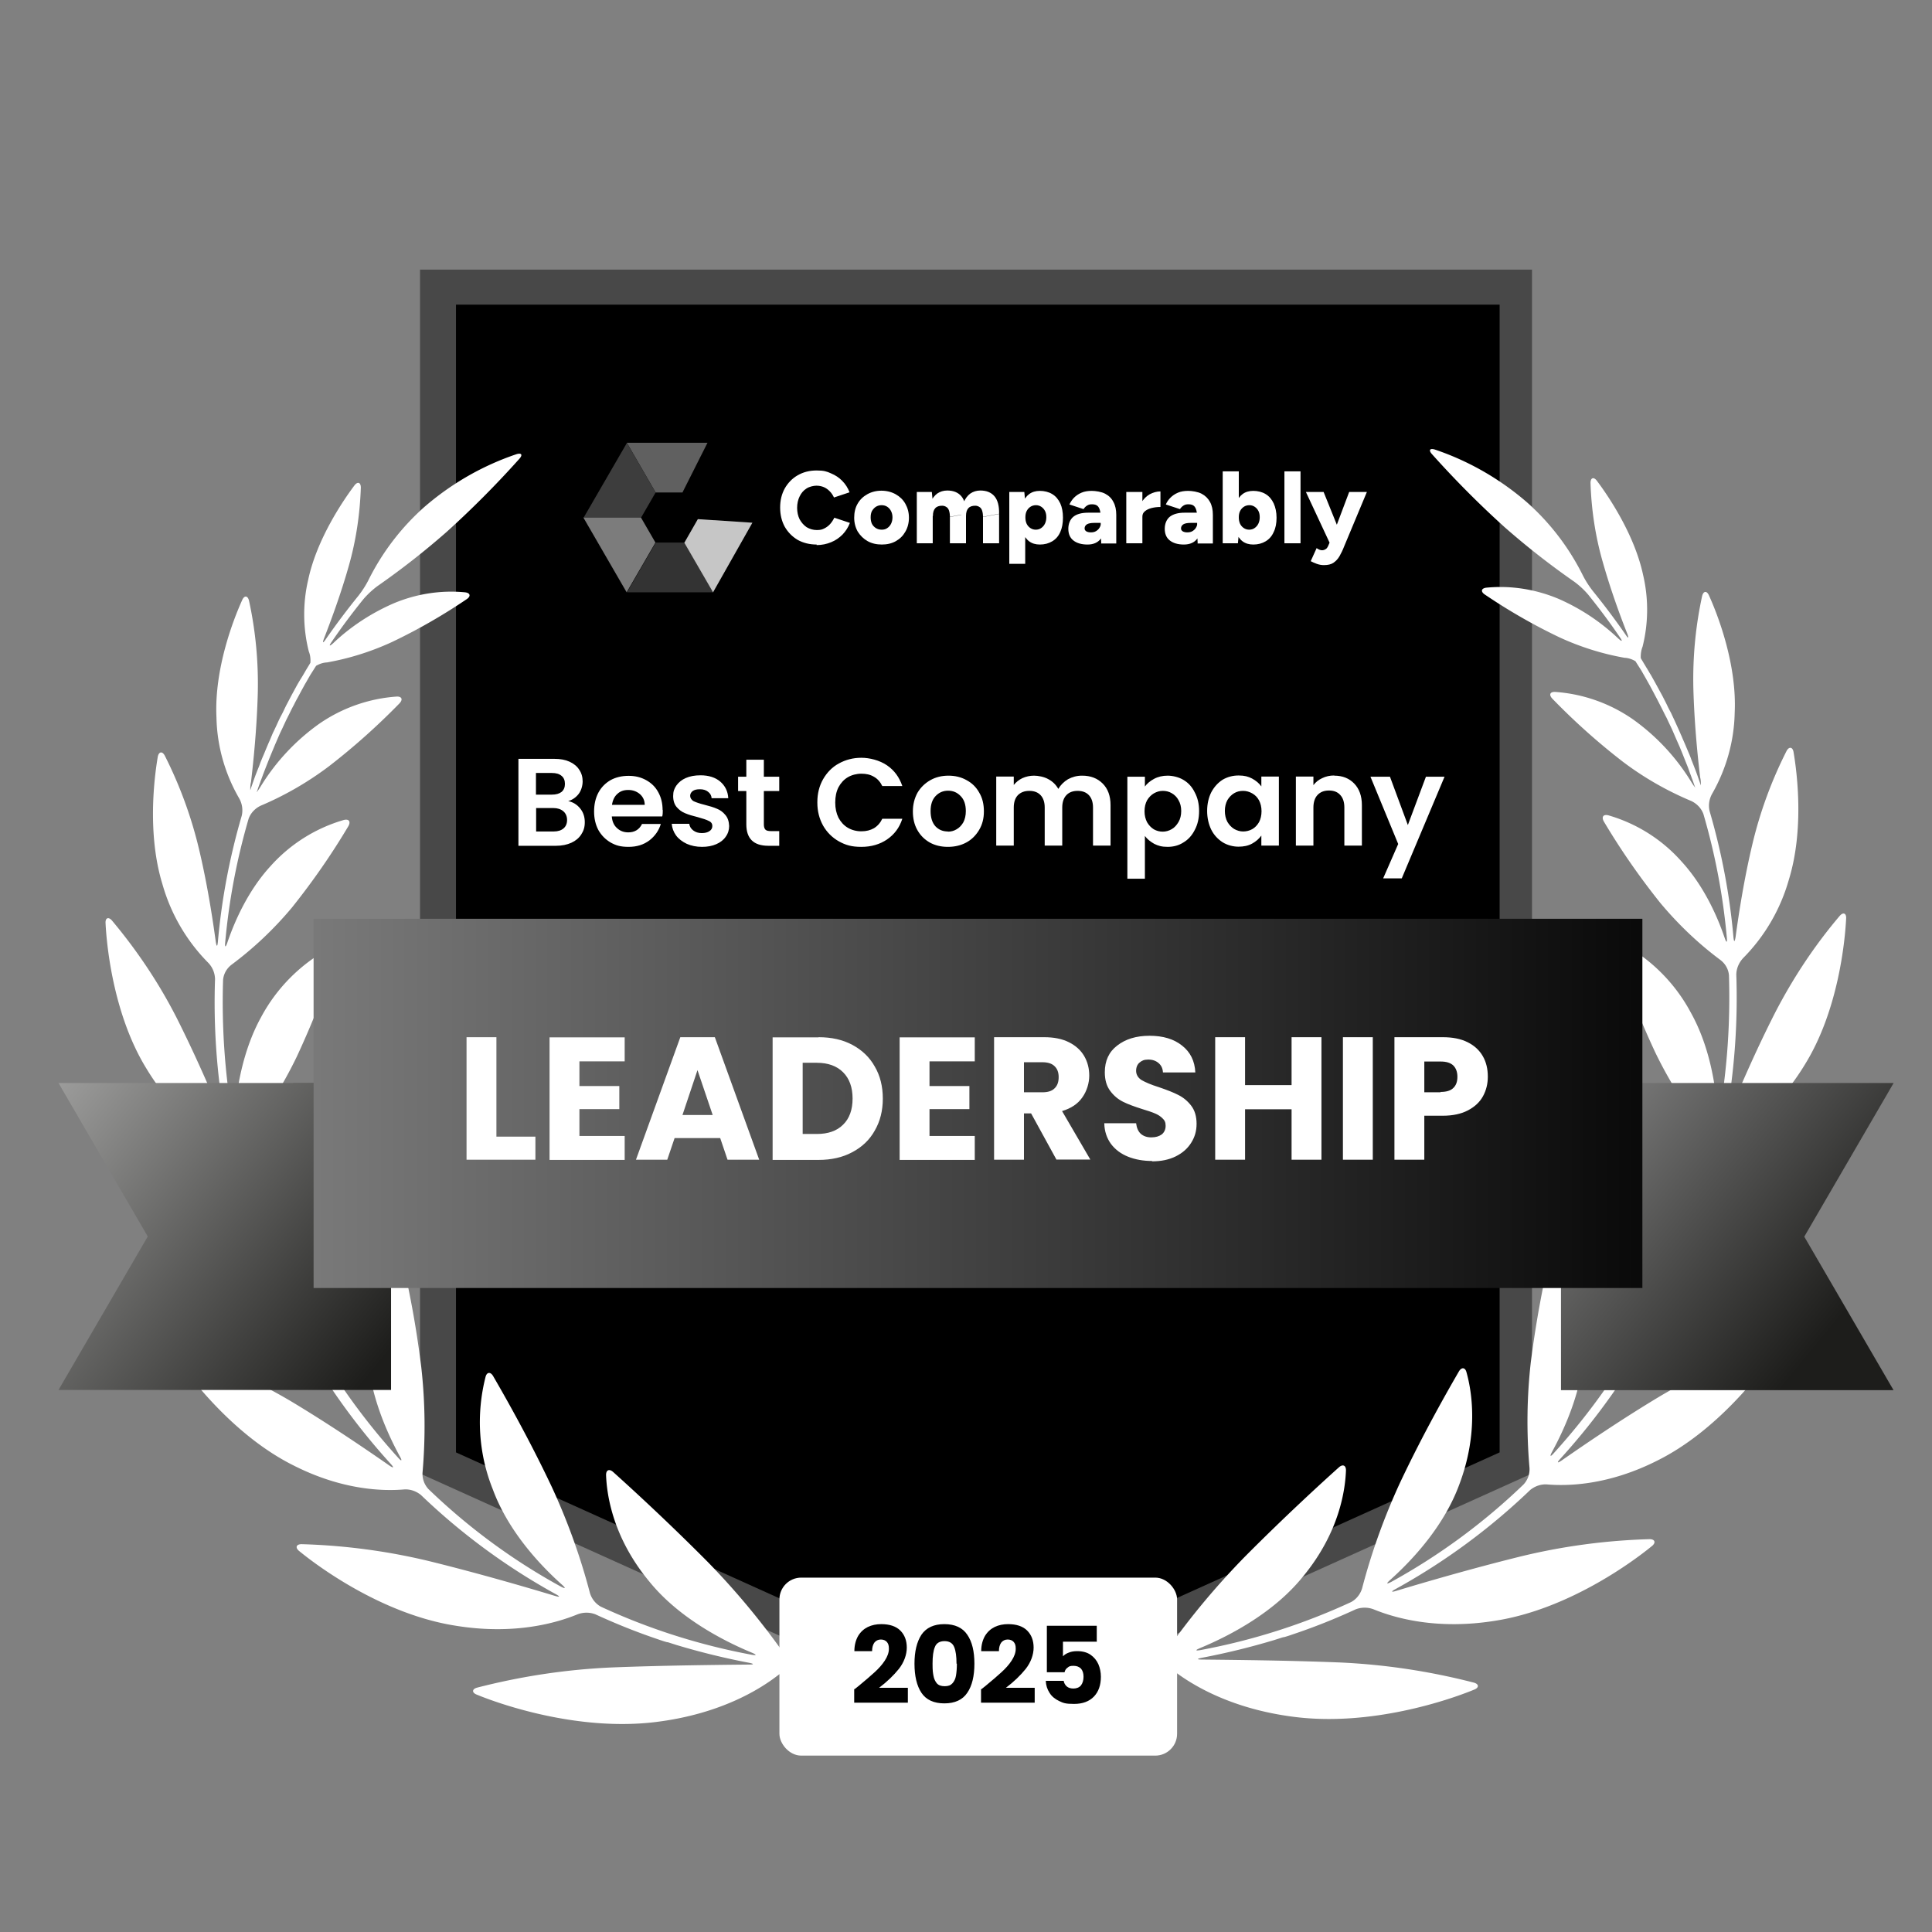
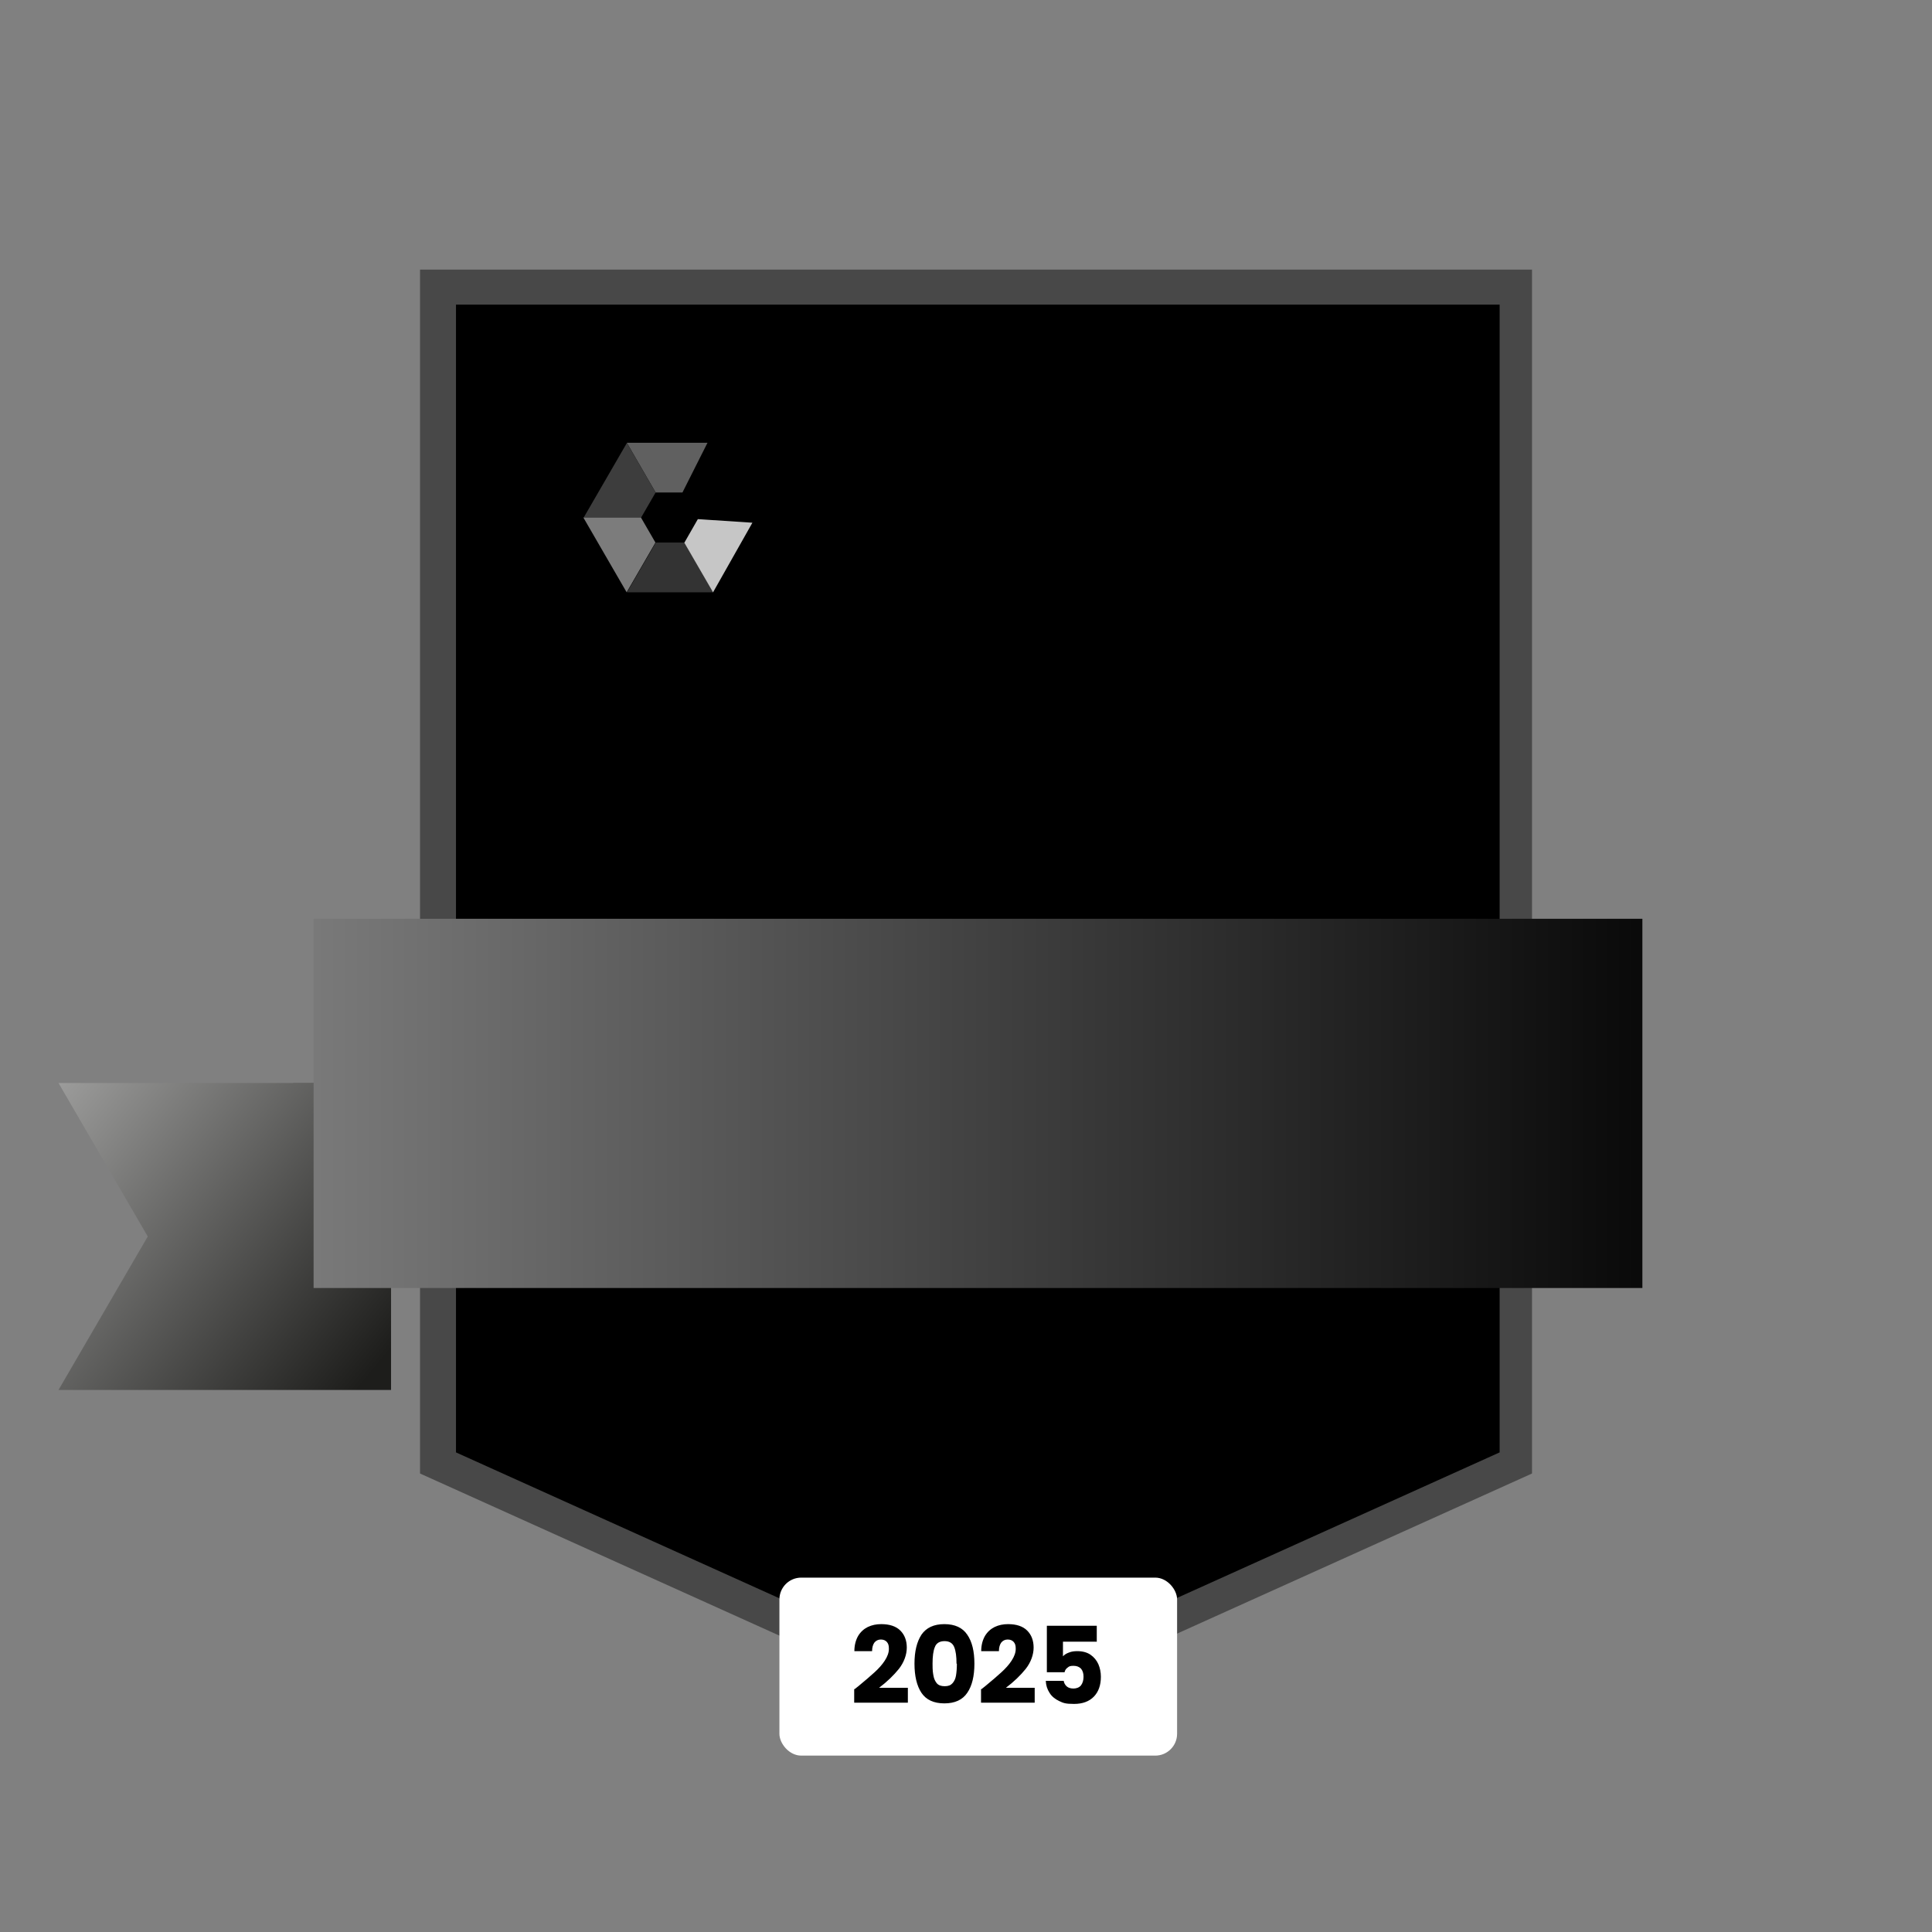
<svg xmlns="http://www.w3.org/2000/svg" id="_Шар_1" data-name="Шар_1" version="1.1" viewBox="0 0 1080 1080">
  <rect x="0" y="0" width="1080" height="1080" fill="#808080" stroke="none" />
  <defs>
    <linearGradient id="_Градієнт_без_назви_27" data-name="Градієнт без назви 27" x1="26.1" y1="472.6" x2="291.6" y2="254.2" gradientTransform="matrix(1 0 0 -1 0 1082)" gradientUnits="userSpaceOnUse">
      <stop offset="0" stop-color="#9d9d9c" />
      <stop offset=".7" stop-color="#1d1d1b" />
    </linearGradient>
    <linearGradient id="_Градієнт_без_назви_20" data-name="Градієнт без назви 20" x1="866.1" y1="472.6" x2="1131.6" y2="254.2" gradientTransform="matrix(1 0 0 -1 0 1082)" gradientUnits="userSpaceOnUse">
      <stop offset="0" stop-color="#878787" />
      <stop offset=".6" stop-color="#1d1d1b" />
    </linearGradient>
    <linearGradient id="_Градієнт_без_назви_11" data-name="Градієнт без назви 11" x1="981.8" y1="616.8" x2="83" y2="616.8" gradientUnits="userSpaceOnUse">
      <stop offset="0" />
      <stop offset="1" stop-color="#878787" />
    </linearGradient>
    <clipPath id="clippath">
      <path style="fill:none" d="M32.7 142.1h1026.7v839.3H32.7z" />
    </clipPath>
    <style>.st8{fill:#fff}</style>
  </defs>
  <g style="clip-path:url(#clippath)">
    <path d="M856.4 823.7 545.6 963.9 234.8 823.7v-673h621.6v673z" style="fill:#484848" />
    <path d="M254.9 811.9V170.3h583.4v641.6L546.6 943.5 254.9 811.9z" />
-     <path class="st8" d="M437.8 923.7c-12.7-17.9-26.7-34.7-42-50.4-22.7-22.9-44.3-42.6-53-50.4-2.2-2-4.1-1.2-4 1.8.4 10.3 3.4 34.3 24.1 59.3 15.8 19.6 39.9 32.6 57.5 39.9 2.8 1.2 2.6 1.6-.3 1.1-29-5.4-57.3-14.4-84.1-26.8-3-1.6-5.2-4.4-6.2-7.6-5.3-20.3-12.4-40-21.2-59.1-13.1-27.8-27.1-52.2-32.9-62.2-1.5-2.6-3.6-2.4-4.3.5-5.3 20.9-3.9 42.9 4.1 62.8 8.4 22.8 25.6 41.6 38.7 53.3 2.2 2 2 2.4-.7 1-27-14.8-51.8-33.1-74-54.5-2.3-2.5-3.5-5.8-3.3-9.2 1.7-19.6 1.5-39.3-.7-58.9-2.7-22-6.7-43.9-12-65.5-.7-2.9-2.6-3.3-4.3-.7a99.97 99.97 0 0 0-13.8 58c1.1 22.4 10.3 43.7 18.1 58 1.5 2.6 1 3-1 .7-20.7-22.8-38.4-48-52.8-75.2-1.4-3.1-1.5-6.6-.3-9.8 7.8-17.9 13.6-36.5 17.5-55.6 4-21.7 6.8-43.6 8.2-65.5.2-3-1.6-4-3.9-2-15.1 13.4-25.7 31-30.5 50.6-5.8 21.8-3.5 44.9-.5 60.8.6 2.9 0 3.1-1.2.4-10.5-23.2-18.7-47.4-24.5-72.2-.6-3.3.3-6.8 2.3-9.5 11.4-14.3 21.2-29.7 29.1-46.1 8.8-18.9 16.5-38.4 22.8-58.3.9-2.9-.6-4.3-3.3-2.9-16.8 8.8-30.6 22.5-39.5 39.2-10.3 18.7-13.8 40.6-14.8 55.8-.2 3-.7 3-1.2 0-4.3-25.3-6-51.1-5.2-76.7.3-3.4 2-6.4 4.7-8.5 12.5-9.3 23.9-20.1 33.9-32.1 11.5-14.4 22-29.5 31.4-45.3 1.5-2.6.4-4.3-2.6-3.5-15.8 4.6-29.9 13.5-40.9 25.8-12.3 13.4-19.9 30.3-24.1 42.7-1 2.9-1.5 2.8-1.2-.2 2.1-23.4 6.5-46.5 13.1-69.1 1.2-3.2 3.6-5.7 6.7-7.2 13.5-5.7 26.3-13.1 38-21.9 14-10.8 27.2-22.6 39.6-35.3 2.1-2.2 1.3-4-1.7-3.8-15.5 1.1-30.5 6.4-43.3 15.3-12.9 9.2-23.8 20.8-32.2 34.3-.8 1.3-1.6 2.6-2.6 3.8 0-.3.2-.5.3-.8.5-1.5 1-3 1.6-4.5.5-1.5 1.1-2.9 1.6-4.4l1.7-4.4 1.7-4.3c.6-1.5 1.2-2.9 1.8-4.4.6-1.4 1.2-2.9 1.8-4.3l1.9-4.4c.6-1.4 1.3-2.8 2-4.3l2-4.3 2.1-4.2c.7-1.4 1.4-2.9 2.2-4.3.7-1.4 1.4-2.8 2.2-4.2l2.3-4.3c.8-1.4 1.5-2.8 2.3-4.1l2.4-4.2 2.6-4.1.7-1.1c1.9-1.1 3.9-1.8 6.1-1.9 12.5-2.2 24.8-6.1 36.3-11.4 14.5-6.9 28.4-14.9 41.7-23.9 2.6-1.7 2.1-3.6-.9-3.9-13.6-1.3-27.3.9-39.9 6.2-12.4 5.4-23.9 12.9-33.7 22.2-2.2 2-2.6 1.7-.9-.7 5.5-8.1 11.4-16 17.7-23.8 2.3-2.7 5-5.2 7.8-7.3 13.5-9.4 26.4-19.5 38.7-30.3 14.3-12.9 27.9-26.6 40.7-40.9 2-2.2 1.3-3.5-1.6-2.6-19 6.4-36.5 16.5-51.6 29.6-12.8 11.4-23.3 25.1-31 40.5-1.6 3.2-3.6 6.3-5.8 9.1-6.4 7.9-12.4 15.9-18.1 24.1-1.7 2.6-2.1 2.3-1-.5 4-10.3 9.4-24.9 13.7-40.1 4.1-14.3 6.3-29.1 6.8-44 0-3-1.8-3.6-3.6-1.2-6.6 8.8-21 30.1-25.8 52.6-3.1 13.2-3 27 .3 40.1.8 2 1.1 4.2.9 6.4l-.7 1.2c-.8 1.3-1.6 2.6-2.4 4-.8 1.4-1.7 2.9-2.6 4.3-.9 1.5-1.6 2.7-2.3 4l-2.4 4.4-2.2 4.2c-.8 1.5-1.5 2.9-2.2 4.4-.7 1.5-1.4 2.8-2.1 4.1-.7 1.4-1.4 3-2.1 4.5-.7 1.5-1.3 2.8-2 4.2-.6 1.4-1.2 2.9-1.9 4.5-.7 1.5-1.2 2.8-1.8 4.2-.6 1.4-1.2 3-1.9 4.5-.6 1.5-1.2 2.8-1.7 4.3-.5 1.4-1.2 3-1.8 4.6-.6 1.5-1.1 2.9-1.6 4.3l-1.6 4.6c0 .3-.2.6-.3.9 0-1.5 0-3 .4-4.5 1.5-12.5 3.3-31 3.8-49.8.4-17.3-1.2-34.6-4.9-51.6-.7-2.9-2.6-3.1-3.8-.4-5 11-15.7 38.7-14.4 65.6.3 15.9 4.7 31.5 12.7 45.3 1.7 3 2.2 6.5 1.4 9.8-6.7 22.9-11.2 46.5-13.3 70.3-.3 3-.7 3-1.2 0-1.8-13.3-4.8-32.6-9.4-51.9-4.3-18-10.7-35.5-19.1-52.1-1.4-2.6-3.3-2.3-3.9.6-2.1 12.3-5.9 43.6 2.6 71.3 4.7 16.6 13.5 31.7 25.6 43.9 2.4 2.5 3.7 5.7 3.8 9.1-.9 26.2.9 52.4 5.4 78.2.5 3 0 3.1-1.1.3-5.9-14.3-15.1-35.7-25.8-56.9-9.9-19.4-22.1-37.6-36.1-54.3-2-2.3-3.8-1.5-3.6 1.5.7 13.9 4.7 51.6 22.7 81 14.8 24.6 32.2 36.7 42.1 42 2.9 1.7 5.1 4.5 6.1 7.7 5.8 25.4 14.2 50.1 25 73.7 1.2 2.7.8 3-1 .6-9.9-12.9-24.9-32.1-41.3-50.7C97.2 653 79.9 637.5 61 624c-2.6-1.7-4.1-.5-3.2 2.3 4.1 13.9 18 52.1 44.5 77.9 21.8 21.5 43.2 28.9 54.6 31.6 3.2.9 6 3 7.7 5.9 14.7 27.7 32.7 53.4 53.8 76.6 2 2.2 1.7 2.6-.8.9-13.5-9.4-33.5-23-54.3-35.5-19.8-11.8-40.9-21.3-62.8-28.4-2.9-.9-4 .7-2.3 3.2 8.1 11.9 32.8 44.2 65.9 60.7 27.4 13.9 50.1 14.4 61.9 13.4 3.4-.2 6.7 1 9.3 3.1 22.6 21.7 47.9 40.3 75.3 55.4 2.6 1.4 2.6 1.9-.4 1-17.2-5.2-42.8-12.6-68.6-19-23.9-5.9-48.4-9.2-73-9.9-3 0-3.7 1.9-1.4 3.8 11.7 9.6 47.1 35.3 87 41.7 33.2 5.5 57-1.5 68.7-6.3 3.2-1.2 6.7-1.2 9.9 0 11.5 5.3 23.2 10 35.1 14 2.8 1 5.2 1.7 5.2 1.6s2.3.7 5.2 1.6c13.3 4 26.8 7.3 40.4 9.9 2.9.6 2.9 1 0 1-19.5.2-48.4.5-76.4 1.6-25.5 1.1-50.8 4.9-75.6 11.3-2.9.8-3 2.8-.2 3.9 14.3 5.9 57.5 20.6 100.2 15.3 35.7-4.4 57.9-18.1 68.3-26.2 2.8-2 6.2-3 9.6-2.8 2 .3 4 .5 6 .7 3 .3 5.4-.6 5.4-1.9s-2.4-2.7-5.4-3.1l-5.2-.6c-3.3-.6-6.3-2.4-8.4-5.1zM653.3 921.1c12.7-17.9 26.8-34.7 42.1-50.4 22.7-22.9 44.3-42.6 53-50.4 2.2-2 4.1-1.2 4 1.8-.4 10.3-3.4 34.3-24.1 59.3-15.8 19.6-39.9 32.6-57.5 39.9-2.8 1.2-2.6 1.6.3 1.1 29-5.4 57.3-14.4 84.1-26.8 3-1.6 5.2-4.4 6.2-7.6 5.3-20.3 12.4-40 21.2-59.1 13.1-27.8 27.1-52.2 32.9-62.2 1.5-2.6 3.6-2.4 4.3.5 2.8 10 7 33.5-4.1 62.8-8.4 22.8-25.6 41.6-38.7 53.3-2.2 2-2 2.4.7 1 26.9-14.8 51.8-33.1 74-54.5 2.3-2.5 3.5-5.8 3.3-9.2-1.7-19.6-1.5-39.3.7-58.9 2.8-22 6.8-43.8 12-65.4.7-2.9 2.7-3.3 4.3-.7 10.4 17.5 15.2 37.7 13.7 58-1.1 22.4-10.3 43.7-18.1 58-1.4 2.6-1 3 1 .7 20.7-22.8 38.4-48 52.8-75.2 1.4-3.1 1.5-6.6.3-9.8-7.7-17.9-13.6-36.5-17.5-55.6-4.1-21.7-6.8-43.6-8.2-65.5-.2-3 1.6-4 3.9-2 15.1 13.3 25.7 30.9 30.5 50.5 5.8 21.8 3.5 44.9.5 60.8-.6 2.9 0 3.1 1.2.4 10.5-23.2 18.7-47.4 24.5-72.2.5-3.3-.3-6.8-2.3-9.5-11.4-14.3-21.2-29.7-29.1-46.1-8.8-18.9-16.5-38.4-22.8-58.3-.9-2.9.6-4.3 3.3-2.9 16.8 8.8 30.6 22.5 39.5 39.2 10.5 18.8 13.9 40.7 14.9 55.8.2 3 .7 3 1.2 0 4.3-25.3 6-51.1 5.2-76.7-.3-3.4-2-6.4-4.7-8.5-12.5-9.3-23.8-20.1-33.8-32.1-11.5-14.4-22-29.5-31.4-45.3-1.5-2.6-.4-4.3 2.6-3.5 15.8 4.6 29.9 13.5 40.8 25.8 12.3 13.4 19.9 30.3 24.1 42.7 1 2.9 1.5 2.8 1.2-.2-2.1-23.4-6.5-46.5-13.1-69.1-1.2-3.2-3.6-5.7-6.7-7.2-13.6-5.7-26.4-13-38.2-21.9-14-10.8-27.2-22.6-39.5-35.3-2.1-2.2-1.4-4 1.7-3.8 15.5 1.1 30.5 6.4 43.3 15.3 12.9 9.2 23.8 20.8 32.2 34.3.8 1.3 1.6 2.6 2.6 3.8 0-.3-.2-.5-.3-.8-.5-1.5-1-3-1.6-4.5-.5-1.5-1.1-2.9-1.6-4.4s-1.1-2.9-1.7-4.4l-1.7-4.3c-.6-1.5-1.2-2.9-1.8-4.4l-1.9-4.3-1.9-4.4c-.6-1.4-1.3-2.8-2-4.3-.7-1.4-1.3-2.9-2.1-4.3l-2.1-4.2-2.2-4.3c-.7-1.4-1.5-2.8-2.2-4.2l-2.3-4.3-2.3-4.1-2.4-4.2-2.6-4.1-.7-1.1c-1.9-1.1-3.9-1.8-6.1-1.9-12.5-2.2-24.8-6.1-36.3-11.4-14.5-6.9-28.4-14.9-41.7-23.9-2.6-1.7-2.1-3.6.9-3.9 13.7-1.3 27.4.9 40.1 6.2 12.4 5.4 23.7 12.9 33.5 22.2 2.2 2 2.6 1.7.9-.7-5.5-8.1-11.4-16-17.7-23.8-2.3-2.7-5-5.2-7.9-7.3-13.5-9.4-26.4-19.5-38.7-30.3-14.3-12.9-27.9-26.6-40.7-40.9-2-2.2-1.3-3.5 1.6-2.6 19 6.4 36.5 16.5 51.6 29.6 12.8 11.4 23.3 25.1 31 40.5 1.6 3.2 3.6 6.3 5.8 9.1 6.4 7.9 12.4 15.9 18.1 24.1 1.7 2.6 2.1 2.3 1-.5-4.1-10.3-9.4-24.9-13.7-40.1-4.1-14.3-6.3-29.1-6.8-44 0-3 1.8-3.6 3.6-1.2 6.6 8.8 21 30.1 25.8 52.6 3.1 13.2 3 27-.3 40.1-.8 2-1.1 4.2-1 6.4l.7 1.2 2.4 4c.9 1.4 1.7 2.9 2.6 4.3l2.3 4.1c.8 1.5 1.6 2.9 2.4 4.4.8 1.5 1.5 2.7 2.2 4.1.7 1.4 1.5 2.9 2.2 4.4.7 1.5 1.4 2.8 2.1 4.1l2.1 4.5 1.9 4.2c.7 1.5 1.3 3 2 4.5.6 1.5 1.2 2.8 1.8 4.2l1.9 4.5c.6 1.4 1.2 2.8 1.7 4.3.6 1.5 1.2 3 1.8 4.6.6 1.5 1.1 2.9 1.6 4.3l1.6 4.6.3.9c0-1.5 0-3-.4-4.5-1.5-12.5-3.3-31-3.8-49.8-.4-17.3 1.2-34.6 4.9-51.6.7-2.9 2.6-3.1 3.8-.4 5 11 15.7 38.7 14.4 65.6-.3 15.9-4.7 31.5-12.6 45.3-1.7 3-2.2 6.5-1.4 9.8 6.7 22.9 11.2 46.5 13.3 70.3.3 3 .7 3 1.2 0 1.8-13.3 4.8-32.6 9.4-51.9 4.3-18.1 10.7-35.5 19.1-52.1 1.4-2.6 3.4-2.3 3.9.6 2.1 12.3 5.9 43.6-2.6 71.3-4.7 16.6-13.5 31.7-25.6 43.9-2.3 2.5-3.7 5.7-3.8 9.1.9 26.2-.9 52.4-5.4 78.2-.5 3 0 3.1 1.1.3 5.9-14.3 15.1-35.7 25.9-56.9 10-19.4 22.1-37.7 36.2-54.3 2-2.3 3.8-1.5 3.6 1.5-.7 13.9-4.7 51.6-22.7 81-14.8 24.6-32.2 36.7-42.1 42-2.9 1.7-5.1 4.5-6.1 7.7-5.8 25.4-14.2 50.1-25 73.7-1.2 2.7-.8 3 1 .6 9.9-12.9 24.9-32.1 41.3-50.7 15.4-17.4 32.7-32.9 51.6-46.4 2.6-1.7 4.1-.5 3.2 2.3-4.2 13.8-18.2 52-44.7 77.7-21.8 21.5-43.2 28.9-54.6 31.6-3.3.9-6.1 3-7.9 5.9-14.6 27.7-32.7 53.4-53.8 76.6-2 2.2-1.7 2.6.8.9 13.5-9.4 33.5-23 54.3-35.5 19.8-11.8 40.9-21.3 62.8-28.4 2.9-.9 4.1.7 2.4 3.2-8.2 11.9-32.8 44.2-65.9 60.7-27.4 13.9-50.1 14.4-61.9 13.4-3.4-.2-6.7 1-9.3 3.1-22.6 21.7-47.9 40.3-75.3 55.4-2.6 1.4-2.5 1.9.4 1 17.2-5.2 42.8-12.6 68.6-19 23.9-5.9 48.4-9.2 73-9.9 3 0 3.7 1.9 1.4 3.8-11.7 9.6-47.2 35.3-87 41.7-33.2 5.5-57-1.5-68.7-6.3-3.2-1.2-6.7-1.2-9.9 0-11.5 5.3-23.2 10-35.2 14-2.8 1-5.2 1.7-5.2 1.6s-2.3.7-5.2 1.6c-13.3 4-26.8 7.3-40.4 9.9-3 .6-2.9 1 0 1 19.5.2 48.4.5 76.4 1.6 25.5 1.1 50.8 4.9 75.6 11.3 2.9.8 3 2.8.2 3.9-14.3 5.9-57.5 20.6-100.2 15.3-35.7-4.4-57.9-18.1-68.3-26.2-2.8-2-6.2-3-9.6-2.8-2 .3-4 .5-6 .7-3 .3-5.4-.6-5.4-1.9s2.4-2.7 5.4-3.1l5.2-.6c3.2-.6 6.2-2.4 8.2-5z" />
    <path d="M163.8 605.4H32.7l49.9 85.8L32.7 777h185.9V605.3h-54.8z" style="fill:url(#_Градієнт_без_назви_27)" />
-     <path d="M1058.5 605.4H872.6v171.7h185.9l-49.9-85.8 49.9-85.8z" style="fill:url(#_Градієнт_без_назви_20)" />
    <path d="M918.1 720V513.6H175.3V720h742.8z" style="fill:url(#_Градієнт_без_назви_11)" />
    <path d="m350.4 247.5 16.1 27.8h15l14-27.8h-45z" style="fill:#606060" />
    <path d="m350.4 247.5 16.1 27.8-8.1 14h-32.1l24.2-41.8z" style="fill:#3d3d3d" />
    <path d="M326.2 289.3h32.1l8.1 14-16.1 27.8-24.2-41.8z" style="fill:#7c7c7c" />
    <path d="M366.5 303.3h16.2l16.1 27.8h-48.3l16.1-27.8z" style="fill:#333" />
    <path d="m382.6 303.3 7.5-13.1 30.5 2-22 38.9-16.1-27.8z" style="fill:#c6c6c6" />
-     <path class="st8" d="M740 315.9c-1.2 0-2.5-.2-3.9-.7-1.3-.5-2.5-1-3.4-1.5l3.3-7.3c.5.4 1.1.7 1.6.9.5.2 1 .3 1.4.3.7 0 1.4-.2 2-.6.6-.3 1-.9 1.4-1.7l3.4-8 8.4-22.3h9.9l-12.7 30.4c-.8 2.1-1.7 3.9-2.6 5.5-.9 1.6-2.1 2.8-3.4 3.7-1.3.9-3.1 1.3-5.3 1.3zm3.4-12.2L730 275h9.9l9 22.3 3 6.4h-8.6zM718 303.7v-40.2h9v40.2h-9zM683.5 303.7v-40.2h9v34.9l-.5 5.3h-8.5zm17.1.7c-2.4 0-4.4-.6-6-1.8-1.6-1.2-2.8-3-3.6-5.2-.8-2.3-1.2-4.9-1.2-8s.4-5.8 1.2-8c.8-2.3 2-4 3.6-5.2 1.6-1.2 3.6-1.8 6-1.8s5 .6 6.9 1.8c2 1.2 3.4 2.9 4.5 5.2 1 2.2 1.6 4.9 1.6 8s-.5 5.8-1.6 8c-1 2.3-2.5 4-4.5 5.2-2 1.2-4.3 1.8-6.9 1.8zm-2.3-8.3c1.1 0 2.2-.3 3-.9.9-.6 1.6-1.4 2.1-2.4s.8-2.2.8-3.6-.2-2.5-.7-3.5c-.5-1-1.2-1.8-2.1-2.4-.9-.6-1.9-.9-3-.9s-2.2.3-3.1.9c-.9.6-1.6 1.4-2.1 2.4s-.7 2.2-.7 3.5.2 2.5.7 3.6c.5 1 1.2 1.8 2.1 2.4.9.6 1.9.9 3 .9zM669.5 303.7l-.3-6.2v-8.1c0-1.5-.1-2.9-.4-4-.3-1.1-.7-2-1.4-2.6-.7-.6-1.7-.9-3-.9s-2 .2-2.8.7c-.8.5-1.4 1.1-2 2l-7.9-2.6c.6-1.4 1.5-2.7 2.6-3.8 1.1-1.1 2.5-2.1 4.2-2.8 1.6-.7 3.6-1 5.7-1s5.5.5 7.5 1.6c2.1 1.1 3.6 2.6 4.7 4.6 1.1 2 1.6 4.4 1.6 7.2v16h-8.6zm-7.7.7c-3.4 0-6-.8-7.9-2.3-1.9-1.5-2.8-3.7-2.8-6.5s1-5.3 2.9-6.8c2-1.5 4.7-2.2 8.2-2.2h7.9v5.7h-4.5c-1.9 0-3.3.3-4.1.8-.8.5-1.3 1.3-1.3 2.2s.3 1.2.9 1.7c.7.4 1.5.6 2.6.6s2.1-.2 2.9-.7c.8-.5 1.5-1.1 2-2 .5-.8.7-1.7.7-2.6h2.4c0 3.8-.8 6.8-2.5 8.9-1.6 2.1-4.1 3.2-7.4 3.2zM636.2 288.8c0-3.1.6-5.7 1.8-7.8 1.3-2.1 2.8-3.6 4.7-4.7 1.9-1 3.9-1.6 6-1.6v8.7c-1.8 0-3.4.2-5 .6-1.5.4-2.8 1-3.7 1.8-1 .8-1.4 1.8-1.4 3h-2.4zm-6.6 14.9V275h9v28.7h-9zM615.6 303.7l-.3-6.2v-8.1c0-1.5-.1-2.9-.4-4-.3-1.1-.7-2-1.4-2.6-.7-.6-1.7-.9-3-.9s-2 .2-2.8.7c-.8.5-1.4 1.1-2 2l-7.9-2.6c.7-1.4 1.5-2.7 2.6-3.8 1.1-1.1 2.5-2.1 4.2-2.8 1.6-.7 3.6-1 5.7-1s5.5.5 7.5 1.6c2.1 1.1 3.6 2.6 4.6 4.6 1.1 2 1.6 4.4 1.6 7.2v16h-8.6zm-7.7.7c-3.4 0-6-.8-7.9-2.3-1.9-1.5-2.8-3.7-2.8-6.5s1-5.3 2.9-6.8 4.7-2.2 8.2-2.2h7.9v5.7h-4.5c-1.9 0-3.3.3-4.1.8-.8.5-1.3 1.3-1.3 2.2s.3 1.2.9 1.7c.7.4 1.5.6 2.6.6s2.1-.2 2.9-.7c.8-.5 1.5-1.1 2-2 .5-.8.7-1.7.7-2.6h2.4c0 3.8-.8 6.8-2.5 8.9-1.6 2.1-4.1 3.2-7.3 3.2zM564.2 315.2V275h8.4l.5 5.3v34.9h-9zm17.1-10.8c-2.4 0-4.4-.6-6-1.8-1.6-1.2-2.8-3-3.6-5.2-.8-2.3-1.2-4.9-1.2-8s.4-5.8 1.2-8c.8-2.3 2-4 3.6-5.2 1.6-1.2 3.6-1.8 6-1.8s5 .6 6.9 1.8c2 1.2 3.4 2.9 4.5 5.2 1 2.2 1.5 4.9 1.5 8s-.5 5.8-1.5 8c-1 2.3-2.5 4-4.5 5.2-2 1.2-4.3 1.8-6.9 1.8zm-2.3-8.3c1.1 0 2.2-.3 3-.9.9-.6 1.6-1.4 2.1-2.4s.8-2.2.8-3.6-.2-2.5-.7-3.5c-.5-1-1.2-1.8-2.1-2.4-.9-.6-1.9-.9-3-.9s-2.2.3-3.1.9c-.9.6-1.6 1.4-2.1 2.4s-.7 2.2-.7 3.5.2 2.5.7 3.6c.5 1 1.2 1.8 2.1 2.4.9.6 1.9.9 3 .9zM512.5 303.7V275h8.4l.5 5.3v23.4h-9zm18.5 0V289l9-1.7v16.4h-9zm18.5 0V289l9-1.7v16.4h-9zM531 289c0-1.5-.2-2.7-.5-3.6-.3-.9-.8-1.6-1.5-2-.6-.4-1.4-.7-2.3-.7-1.7 0-3 .4-3.9 1.4-.9 1-1.3 2.4-1.3 4.4h-2.7c0-3 .5-5.6 1.4-7.7.9-2.1 2.2-3.8 3.7-4.9 1.6-1.1 3.5-1.7 5.6-1.7 3.5 0 6.1 1.1 7.9 3.2 1.8 2.1 2.6 5.4 2.6 9.8l-9 1.7zm18.5 0c0-1.5-.2-2.7-.5-3.6-.3-.9-.8-1.6-1.5-2-.6-.4-1.4-.7-2.3-.7-1.7 0-3 .4-3.9 1.4-.9 1-1.3 2.4-1.3 4.4h-2.6c0-3 .4-5.6 1.3-7.7.9-2.1 2.2-3.8 3.7-4.9 1.6-1.1 3.5-1.7 5.6-1.7 3.5 0 6.1 1.1 7.9 3.2 1.8 2.1 2.7 5.4 2.6 9.8l-9 1.7zM493 304.4c-3 0-5.7-.6-8-1.9-2.3-1.3-4.1-3.1-5.5-5.3-1.3-2.3-2-4.9-2-7.8s.6-5.6 1.9-7.8c1.3-2.3 3.1-4 5.4-5.3 2.3-1.3 5-2 7.9-2s5.7.7 8 2 4.1 3 5.4 5.3c1.3 2.3 2 4.9 2 7.8s-.7 5.6-2 7.8c-1.3 2.3-3 4-5.3 5.3-2.3 1.3-4.9 1.9-7.9 1.9zm0-8.3c1.1 0 2.2-.3 3-.9.9-.6 1.6-1.4 2.1-2.4s.8-2.2.8-3.6-.3-2.5-.8-3.5-1.2-1.8-2.1-2.4c-.9-.6-2-.9-3.2-.9s-2.2.3-3.2.9c-.9.6-1.6 1.4-2.2 2.4-.5 1-.7 2.2-.7 3.5s.2 2.5.7 3.6c.5 1 1.3 1.8 2.2 2.4 1 .6 2 .9 3.3.9zM456.5 304.4c-4 0-7.5-.9-10.6-2.6-3-1.8-5.4-4.2-7.2-7.3-1.7-3.1-2.6-6.7-2.6-10.8s.9-7.6 2.6-10.7c1.8-3.1 4.2-5.6 7.2-7.3 3.1-1.8 6.6-2.7 10.6-2.7s5.6.5 8 1.6c2.4 1 4.6 2.4 6.3 4.2 1.8 1.8 3.2 4 4.1 6.4l-8.7 2.9c-.6-1.3-1.4-2.5-2.4-3.5s-2.1-1.8-3.3-2.3c-1.2-.5-2.6-.8-4.1-.8s-4 .5-5.6 1.6c-1.6 1-2.9 2.5-3.8 4.4-.9 1.8-1.4 4-1.4 6.4s.5 4.6 1.4 6.4c1 1.8 2.3 3.3 3.9 4.4 1.7 1 3.6 1.6 5.7 1.6s3-.3 4.2-.9c1.2-.6 2.3-1.4 3.2-2.4.9-1 1.7-2.2 2.4-3.6l8.7 2.9c-.9 2.4-2.3 4.6-4.1 6.5-1.8 1.8-3.9 3.3-6.4 4.3-2.4 1-5.1 1.6-8.1 1.6zM317.5 447.8c2.7.5 5 1.9 6.8 4.1 1.8 2.2 2.6 4.8 2.6 7.7s-.7 4.9-2 6.9-3.1 3.5-5.5 4.6c-2.4 1.1-5.3 1.7-8.6 1.7h-21v-48.6h20.1c3.3 0 6.1.5 8.5 1.6 2.4 1.1 4.2 2.6 5.4 4.5 1.3 1.9 1.9 4.1 1.9 6.5s-.8 5.2-2.3 7.1c-1.5 1.9-3.5 3.3-6 4zm-17.9-3.6h8.9c2.3 0 4.1-.5 5.4-1.5 1.3-1.1 1.9-2.6 1.9-4.5s-.6-3.5-1.9-4.5c-1.3-1.1-3-1.6-5.4-1.6h-8.9v12.2zm9.9 20.6c2.4 0 4.2-.6 5.5-1.7 1.3-1.1 2-2.7 2-4.7s-.7-3.7-2.1-4.9c-1.4-1.2-3.3-1.8-5.6-1.8h-9.6v13.1h9.8zm61-12.2c0 1.4 0 2.6-.3 3.8H342c.2 2.8 1.2 5 2.9 6.5 1.7 1.6 3.8 2.4 6.3 2.4 3.6 0 6.2-1.6 7.7-4.7h10.5c-1.1 3.7-3.3 6.8-6.4 9.2-3.2 2.4-7 3.6-11.6 3.6s-7.1-.8-10-2.4c-2.9-1.7-5.2-4-6.9-7-1.6-3-2.4-6.5-2.4-10.4s.8-7.5 2.4-10.5c1.6-3 3.9-5.3 6.8-7 2.9-1.6 6.3-2.4 10.1-2.4s6.9.8 9.8 2.4c2.9 1.6 5.2 3.8 6.8 6.8 1.6 2.9 2.4 6.2 2.4 10zm-10.1-2.7c0-2.5-1-4.5-2.7-6-1.8-1.5-3.9-2.3-6.5-2.3s-4.5.7-6.1 2.2c-1.6 1.4-2.6 3.5-3 6.1h18.3zm32 23.5c-3.2 0-6-.6-8.5-1.7-2.5-1.2-4.5-2.7-6-4.7-1.4-2-2.2-4.1-2.4-6.5h9.8c.2 1.5.9 2.7 2.2 3.7 1.3 1 2.9 1.5 4.8 1.5s3.3-.4 4.3-1.1c1.1-.7 1.6-1.7 1.6-2.9s-.6-2.2-2-2.8c-1.3-.7-3.3-1.3-6.1-2.1-2.9-.7-5.2-1.4-7.1-2.2-1.8-.7-3.4-1.9-4.7-3.4-1.3-1.5-2-3.6-2-6.2s.6-4.1 1.8-5.9c1.3-1.8 3-3.2 5.3-4.2s5-1.5 8.2-1.5c4.6 0 8.3 1.2 11 3.5 2.7 2.3 4.3 5.4 4.5 9.3h-9.3c-.1-1.5-.8-2.7-2-3.6-1.1-.9-2.6-1.4-4.5-1.4s-3.1.3-4.1 1c-.9.7-1.4 1.6-1.4 2.7s.7 2.3 2 3c1.3.6 3.3 1.3 6.1 2s5.1 1.4 6.9 2.2c1.8.7 3.4 1.9 4.7 3.5 1.3 1.5 2 3.6 2.1 6.1 0 2.2-.6 4.2-1.9 6-1.2 1.8-3 3.2-5.3 4.2s-4.9 1.5-8 1.5zm34.6-31.2v18.7c0 1.3.3 2.3.9 2.9.6.6 1.7.8 3.2.8h4.5v8.2h-6.1c-8.2 0-12.3-4-12.3-12v-18.6h-4.6v-8h4.6v-9.5h9.8v9.5h8.6v8H427zm29.9 6.2c0-4.8 1.1-9.1 3.2-12.8 2.2-3.8 5.1-6.8 8.8-8.8 3.8-2.1 8-3.2 12.6-3.2s10.2 1.4 14.3 4.2c4.1 2.8 6.9 6.6 8.6 11.6h-11.2c-1.1-2.3-2.7-4.1-4.7-5.2-2-1.2-4.3-1.7-7-1.7s-5.4.7-7.6 2c-2.2 1.3-3.9 3.2-5.2 5.6-1.2 2.4-1.8 5.2-1.8 8.5s.6 6 1.8 8.5c1.3 2.4 3 4.3 5.2 5.6 2.2 1.3 4.8 2 7.6 2s5-.6 7-1.7c2-1.2 3.6-3 4.7-5.3h11.2c-1.6 5-4.5 8.8-8.6 11.6-4 2.7-8.8 4.1-14.3 4.1s-8.8-1-12.6-3.1c-3.7-2.1-6.7-5.1-8.8-8.8-2.1-3.8-3.2-8-3.2-12.8zm72.9 25c-3.7 0-7.1-.8-10-2.4-3-1.7-5.3-4-7-7-1.7-3-2.5-6.5-2.5-10.4s.9-7.4 2.6-10.5c1.8-3 4.2-5.3 7.2-7 3-1.7 6.4-2.5 10.1-2.5s7.1.8 10.1 2.5c3 1.6 5.4 3.9 7.1 7 1.8 3 2.6 6.5 2.6 10.5s-.9 7.4-2.7 10.4c-1.8 3-4.2 5.4-7.2 7-3 1.6-6.4 2.4-10.2 2.4zm0-8.5c1.8 0 3.4-.4 4.9-1.3 1.6-.9 2.8-2.2 3.8-3.9.9-1.7 1.4-3.8 1.4-6.3 0-3.7-1-6.5-2.9-8.4-1.9-2-4.2-3-7-3s-5.1 1-7 3c-1.9 2-2.8 4.8-2.8 8.4s.9 6.5 2.7 8.5c1.9 2 4.2 2.9 7 2.9zm75.2-31.3c4.7 0 8.5 1.5 11.4 4.4 2.9 2.9 4.4 6.9 4.4 12.1v22.6H611v-21.3c0-3-.8-5.3-2.3-6.9-1.5-1.6-3.6-2.4-6.3-2.4s-4.8.8-6.3 2.4c-1.5 1.6-2.3 3.9-2.3 6.9v21.3H584v-21.3c0-3-.8-5.3-2.3-6.9-1.5-1.6-3.6-2.4-6.3-2.4s-4.8.8-6.4 2.4c-1.5 1.6-2.3 3.9-2.3 6.9v21.3h-9.8v-38.6h9.8v4.7c1.3-1.6 2.9-2.9 4.8-3.8 2-.9 4.2-1.4 6.5-1.4s5.7.6 8.1 2c2.4 1.3 4.2 3.1 5.5 5.4 1.3-2.2 3.1-4 5.4-5.4 2.4-1.3 5-2 7.8-2zm34.9 6.2c1.3-1.8 3-3.2 5.2-4.4 2.2-1.2 4.8-1.8 7.6-1.8s6.3.8 8.9 2.4c2.7 1.6 4.8 3.9 6.3 7 1.6 3 2.4 6.4 2.4 10.4s-.8 7.5-2.4 10.5c-1.5 3-3.6 5.4-6.3 7-2.6 1.7-5.6 2.5-8.9 2.5s-5.3-.6-7.5-1.7c-2.1-1.2-3.9-2.6-5.2-4.4v23.9h-9.8v-57h9.8v5.6zm20.4 13.5c0-2.3-.5-4.3-1.5-6-.9-1.7-2.2-3-3.8-3.9-1.5-.9-3.2-1.3-5-1.3s-3.4.5-5 1.4c-1.5.9-2.8 2.2-3.8 3.9-.9 1.7-1.4 3.7-1.4 6.1s.5 4.3 1.4 6.1c1 1.7 2.2 3 3.8 4 1.6.9 3.3 1.3 5 1.3s3.5-.5 5-1.4c1.6-.9 2.8-2.3 3.8-4 1-1.7 1.5-3.8 1.5-6.1zm14.5 0c0-3.9.8-7.4 2.3-10.4 1.6-3 3.7-5.3 6.3-7 2.7-1.6 5.7-2.4 9-2.4s5.4.6 7.5 1.7c2.2 1.2 3.9 2.6 5.2 4.4v-5.5h9.8v38.6h-9.8v-5.6c-1.3 1.8-3 3.3-5.2 4.5-2.2 1.2-4.7 1.7-7.6 1.7s-6.2-.8-8.9-2.5c-2.6-1.7-4.8-4-6.3-7-1.5-3.1-2.3-6.6-2.3-10.5zm30.4.2c0-2.4-.5-4.4-1.4-6.1-.9-1.7-2.2-3-3.8-3.9-1.6-.9-3.3-1.4-5.1-1.4s-3.5.4-5 1.3-2.8 2.2-3.8 3.9c-.9 1.7-1.4 3.7-1.4 6s.5 4.4 1.4 6.1c1 1.7 2.2 3 3.8 4 1.6.9 3.3 1.4 5 1.4s3.5-.4 5.1-1.3c1.6-.9 2.8-2.2 3.8-3.9.9-1.7 1.4-3.8 1.4-6.1zm40.7-19.9c4.6 0 8.3 1.5 11.1 4.4 2.8 2.9 4.3 6.9 4.3 12.1v22.6h-9.8v-21.3c0-3.1-.8-5.4-2.3-7-1.5-1.7-3.6-2.5-6.3-2.5s-4.8.8-6.4 2.5c-1.5 1.6-2.3 4-2.3 7v21.3h-9.8v-38.6h9.8v4.8c1.3-1.7 2.9-3 4.9-3.9 2-1 4.3-1.5 6.7-1.5zm61.6.6L783.6 491h-10.4l8.4-19.2-15.5-37.6H777l10 27 10.1-27h10.4z" />
    <rect class="st8" x="435.7" y="881.9" width="222.3" height="99.5" rx="12.2" ry="12.2" />
    <path d="M477.8 944.2c1.4-1.1 2-1.6 1.9-1.5 3.9-3.2 7-5.9 9.2-7.9 2.3-2.1 4.2-4.2 5.7-6.5s2.3-4.5 2.3-6.6-.4-2.9-1.1-3.8c-.8-.9-1.9-1.4-3.4-1.4s-2.7.6-3.6 1.7c-.8 1.1-1.3 2.7-1.3 4.8h-9.9c0-3.4.8-6.2 2.1-8.5 1.4-2.3 3.2-3.9 5.4-5 2.3-1.1 4.8-1.6 7.5-1.6 4.7 0 8.3 1.2 10.7 3.6 2.4 2.4 3.6 5.6 3.6 9.5s-1.5 8.2-4.4 11.9c-2.9 3.6-6.6 7.2-11.1 10.6h16.1v8.3h-30v-7.6zm33.4-14.2c0-6.8 1.3-12.2 3.9-16.2 2.7-3.9 6.9-5.9 12.8-5.9s10.2 2 12.8 5.9c2.7 3.9 4 9.3 4 16.2s-1.3 12.4-4 16.3c-2.6 3.9-6.9 5.9-12.8 5.9s-10.2-2-12.8-5.9c-2.6-3.9-3.9-9.4-3.9-16.3zm23.5 0c0-4-.4-7.1-1.3-9.3-.9-2.2-2.7-3.3-5.4-3.3s-4.6 1.1-5.4 3.3c-.9 2.1-1.3 5.2-1.3 9.3s.2 5 .5 6.7c.3 1.8 1 3.2 1.9 4.3 1 1.1 2.4 1.6 4.4 1.6s3.3-.5 4.3-1.6 1.7-2.5 2-4.3c.3-1.8.5-4 .5-6.7zm14 14.2c1.4-1.1 2-1.6 1.9-1.5 3.9-3.2 7-5.9 9.2-7.9 2.3-2.1 4.2-4.2 5.7-6.5s2.3-4.5 2.3-6.6-.4-2.9-1.1-3.8c-.8-.9-1.9-1.4-3.4-1.4s-2.7.6-3.6 1.7c-.8 1.1-1.3 2.7-1.3 4.8h-9.9c0-3.4.8-6.2 2.1-8.5 1.4-2.3 3.2-3.9 5.4-5 2.3-1.1 4.8-1.6 7.5-1.6 4.7 0 8.3 1.2 10.7 3.6 2.4 2.4 3.6 5.6 3.6 9.5s-1.5 8.2-4.4 11.9c-2.9 3.6-6.6 7.2-11.1 10.6h16.1v8.3h-30v-7.6zm64.1-26.5h-18.6v8.2c.8-.9 1.9-1.6 3.3-2.1 1.4-.6 3-.8 4.7-.8 3 0 5.5.7 7.4 2 2 1.4 3.4 3.1 4.4 5.3.9 2.1 1.4 4.5 1.4 7 0 4.7-1.3 8.4-3.9 11.1-2.6 2.7-6.3 4.1-11.1 4.1s-6-.5-8.3-1.6c-2.3-1.1-4.2-2.6-5.4-4.6-1.3-2-2-4.2-2.1-6.7h10c.2 1.2.8 2.3 1.7 3.1.9.8 2.2 1.2 3.8 1.2s3.3-.6 4.2-1.8c.9-1.2 1.4-2.8 1.4-4.8s-.5-3.4-1.4-4.5c-1-1-2.3-1.6-4.2-1.6s-2.5.3-3.3 1c-.9.6-1.5 1.5-1.7 2.6h-9.9v-26h27.9v9z" />
  </g>
-   <path class="st8" d="M277.4 635.4h21.9v12.9h-38.5v-68.5h16.7v55.6zm46.5-42.2v13.9h22.3V620h-22.3v15h25.3v13.4h-42v-68.5h42v13.4h-25.3zm78.8 43h-25.6l-4.1 12.1h-17.5l24.8-68.5h19.3l24.8 68.5h-17.7l-4.1-12.1zm-4.3-12.9-8.5-25.1-8.4 25.1h16.9zm59.2-43.5c7.2 0 13.5 1.4 18.9 4.3 5.4 2.9 9.6 6.9 12.5 12.1 3 5.1 4.5 11.1 4.5 17.9S492 626.8 489 632c-2.9 5.2-7.1 9.2-12.6 12.1-5.4 2.9-11.7 4.3-18.8 4.3h-25.7v-68.5h25.7zm-1 54.1c6.3 0 11.2-1.7 14.7-5.2 3.5-3.4 5.3-8.3 5.3-14.6s-1.8-11.2-5.3-14.7-8.4-5.3-14.7-5.3h-7.9v39.8h7.9zm63-40.7v13.9h22.3V620h-22.3v15h25.3v13.4h-42v-68.5h42v13.4h-25.3zm71 55.1-14.2-25.9h-4v25.9h-16.7v-68.5h28c5.4 0 10 .9 13.8 2.8 3.8 1.9 6.7 4.5 8.6 7.8 1.9 3.3 2.8 6.9 2.8 10.9s-1.3 8.6-3.9 12.2c-2.5 3.6-6.3 6.1-11.3 7.6l15.8 27.1h-18.8zm-18.2-37.7h10.3c3.1 0 5.3-.7 6.8-2.2 1.6-1.5 2.3-3.6 2.3-6.3s-.8-4.7-2.3-6.1c-1.5-1.5-3.8-2.2-6.8-2.2h-10.3v17zm71.7 38.4c-5 0-9.5-.8-13.5-2.4-4-1.6-7.2-4-9.6-7.2-2.3-3.2-3.6-7-3.7-11.5h17.8c.3 2.5 1.1 4.5 2.6 5.9 1.5 1.3 3.4 2 5.9 2s4.4-.6 5.9-1.7c1.4-1.2 2.1-2.8 2.1-4.8s-.6-3.1-1.8-4.2c-1.1-1.1-2.5-2-4.2-2.7-1.6-.7-4-1.5-7-2.4-4.4-1.4-8-2.7-10.8-4.1s-5.2-3.4-7.2-6.1c-2-2.7-3-6.1-3-10.4 0-6.4 2.3-11.4 6.9-14.9 4.6-3.6 10.6-5.5 18.1-5.5s13.6 1.8 18.2 5.5c4.6 3.6 7.1 8.6 7.4 15h-18.1c-.1-2.2-.9-3.9-2.4-5.2-1.5-1.3-3.4-2-5.8-2s-3.6.6-4.9 1.7c-1.2 1-1.9 2.6-1.9 4.6s1 3.9 3.1 5.2c2.1 1.2 5.3 2.6 9.8 4 4.4 1.5 8 2.9 10.7 4.3 2.8 1.4 5.2 3.4 7.2 6s3 6 3 10.1-1 7.4-3 10.6c-2 3.2-4.8 5.7-8.6 7.6-3.8 1.9-8.2 2.8-13.4 2.8zm94.6-69.2v68.5H722v-28.2h-26v28.2h-16.7v-68.5H696v26.8h26v-26.8h16.7zm28.7 0v68.5h-16.7v-68.5h16.7zm64.3 22.1c0 4-.9 7.6-2.7 10.9-1.8 3.3-4.6 5.9-8.4 7.9-3.8 2-8.5 3-14.1 3h-10.3v24.6h-16.7v-68.5h27c5.5 0 10.1.9 13.9 2.8 3.8 1.9 6.6 4.5 8.5 7.8 1.9 3.3 2.8 7.1 2.8 11.4zm-26.4 8.5c3.2 0 5.6-.7 7.1-2.2 1.6-1.5 2.3-3.6 2.3-6.3s-.8-4.8-2.3-6.3c-1.6-1.5-3.9-2.2-7.1-2.2h-9.1v17.2h9.1z" />
</svg>